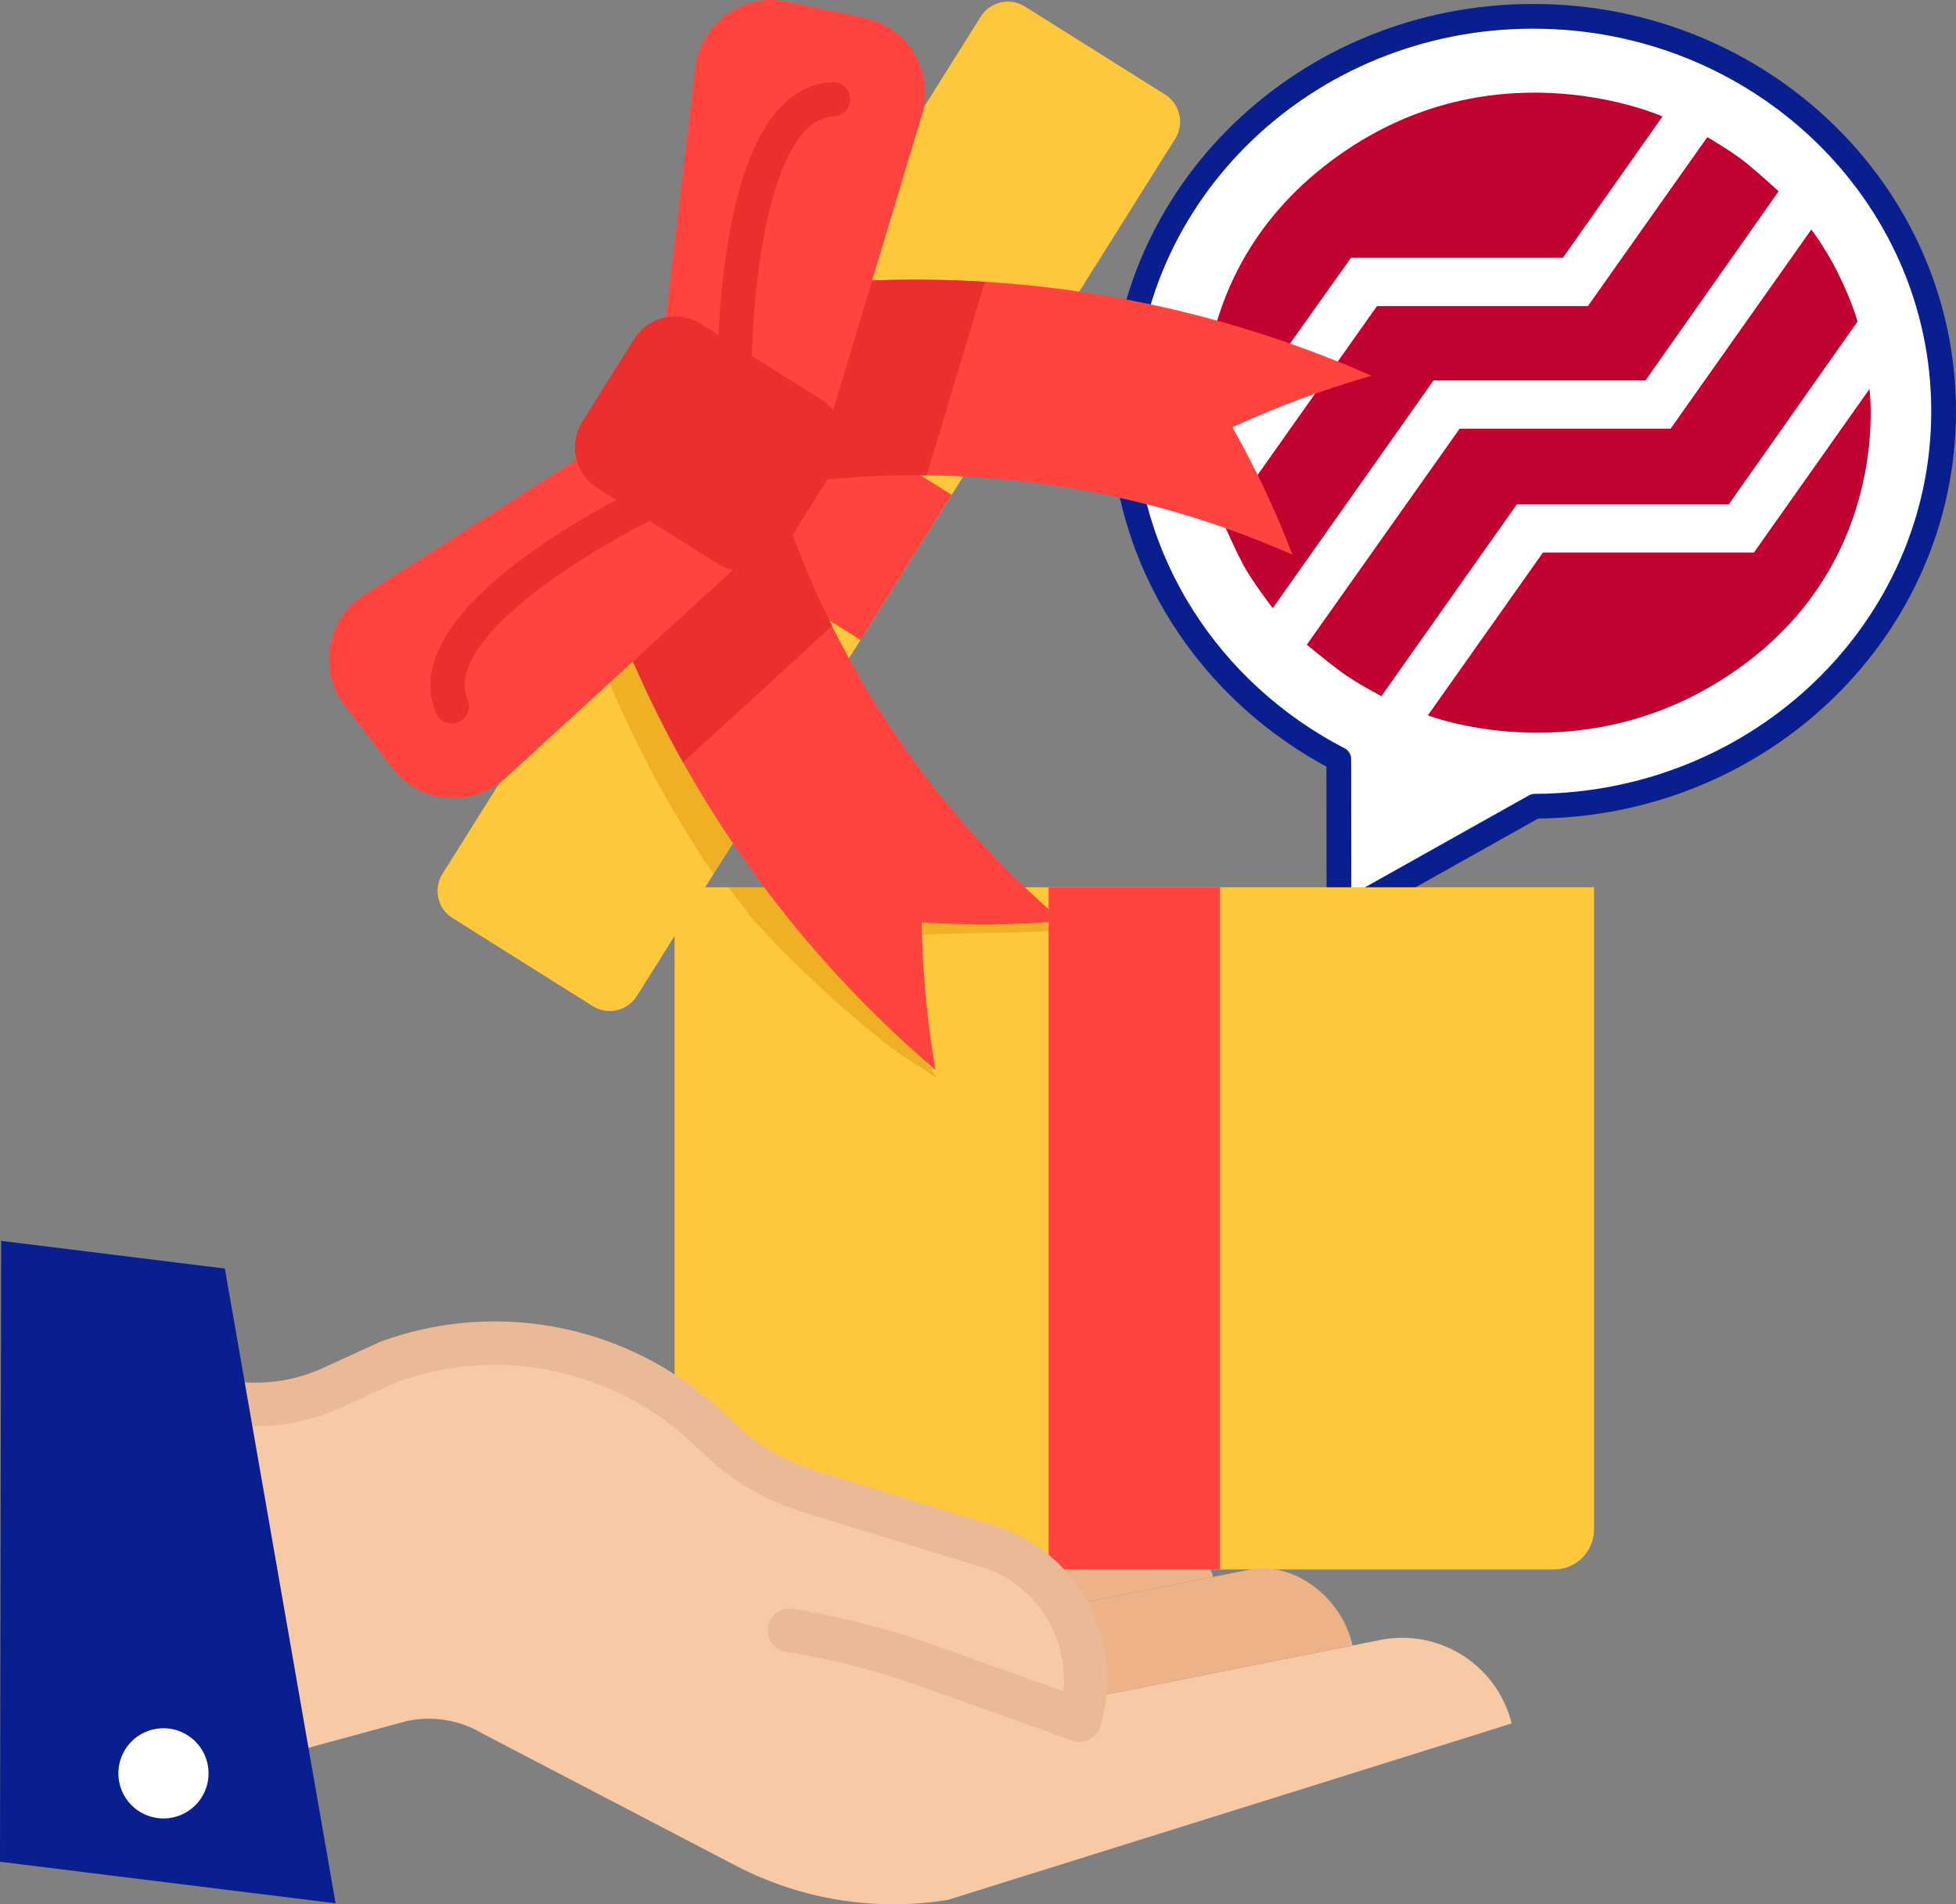
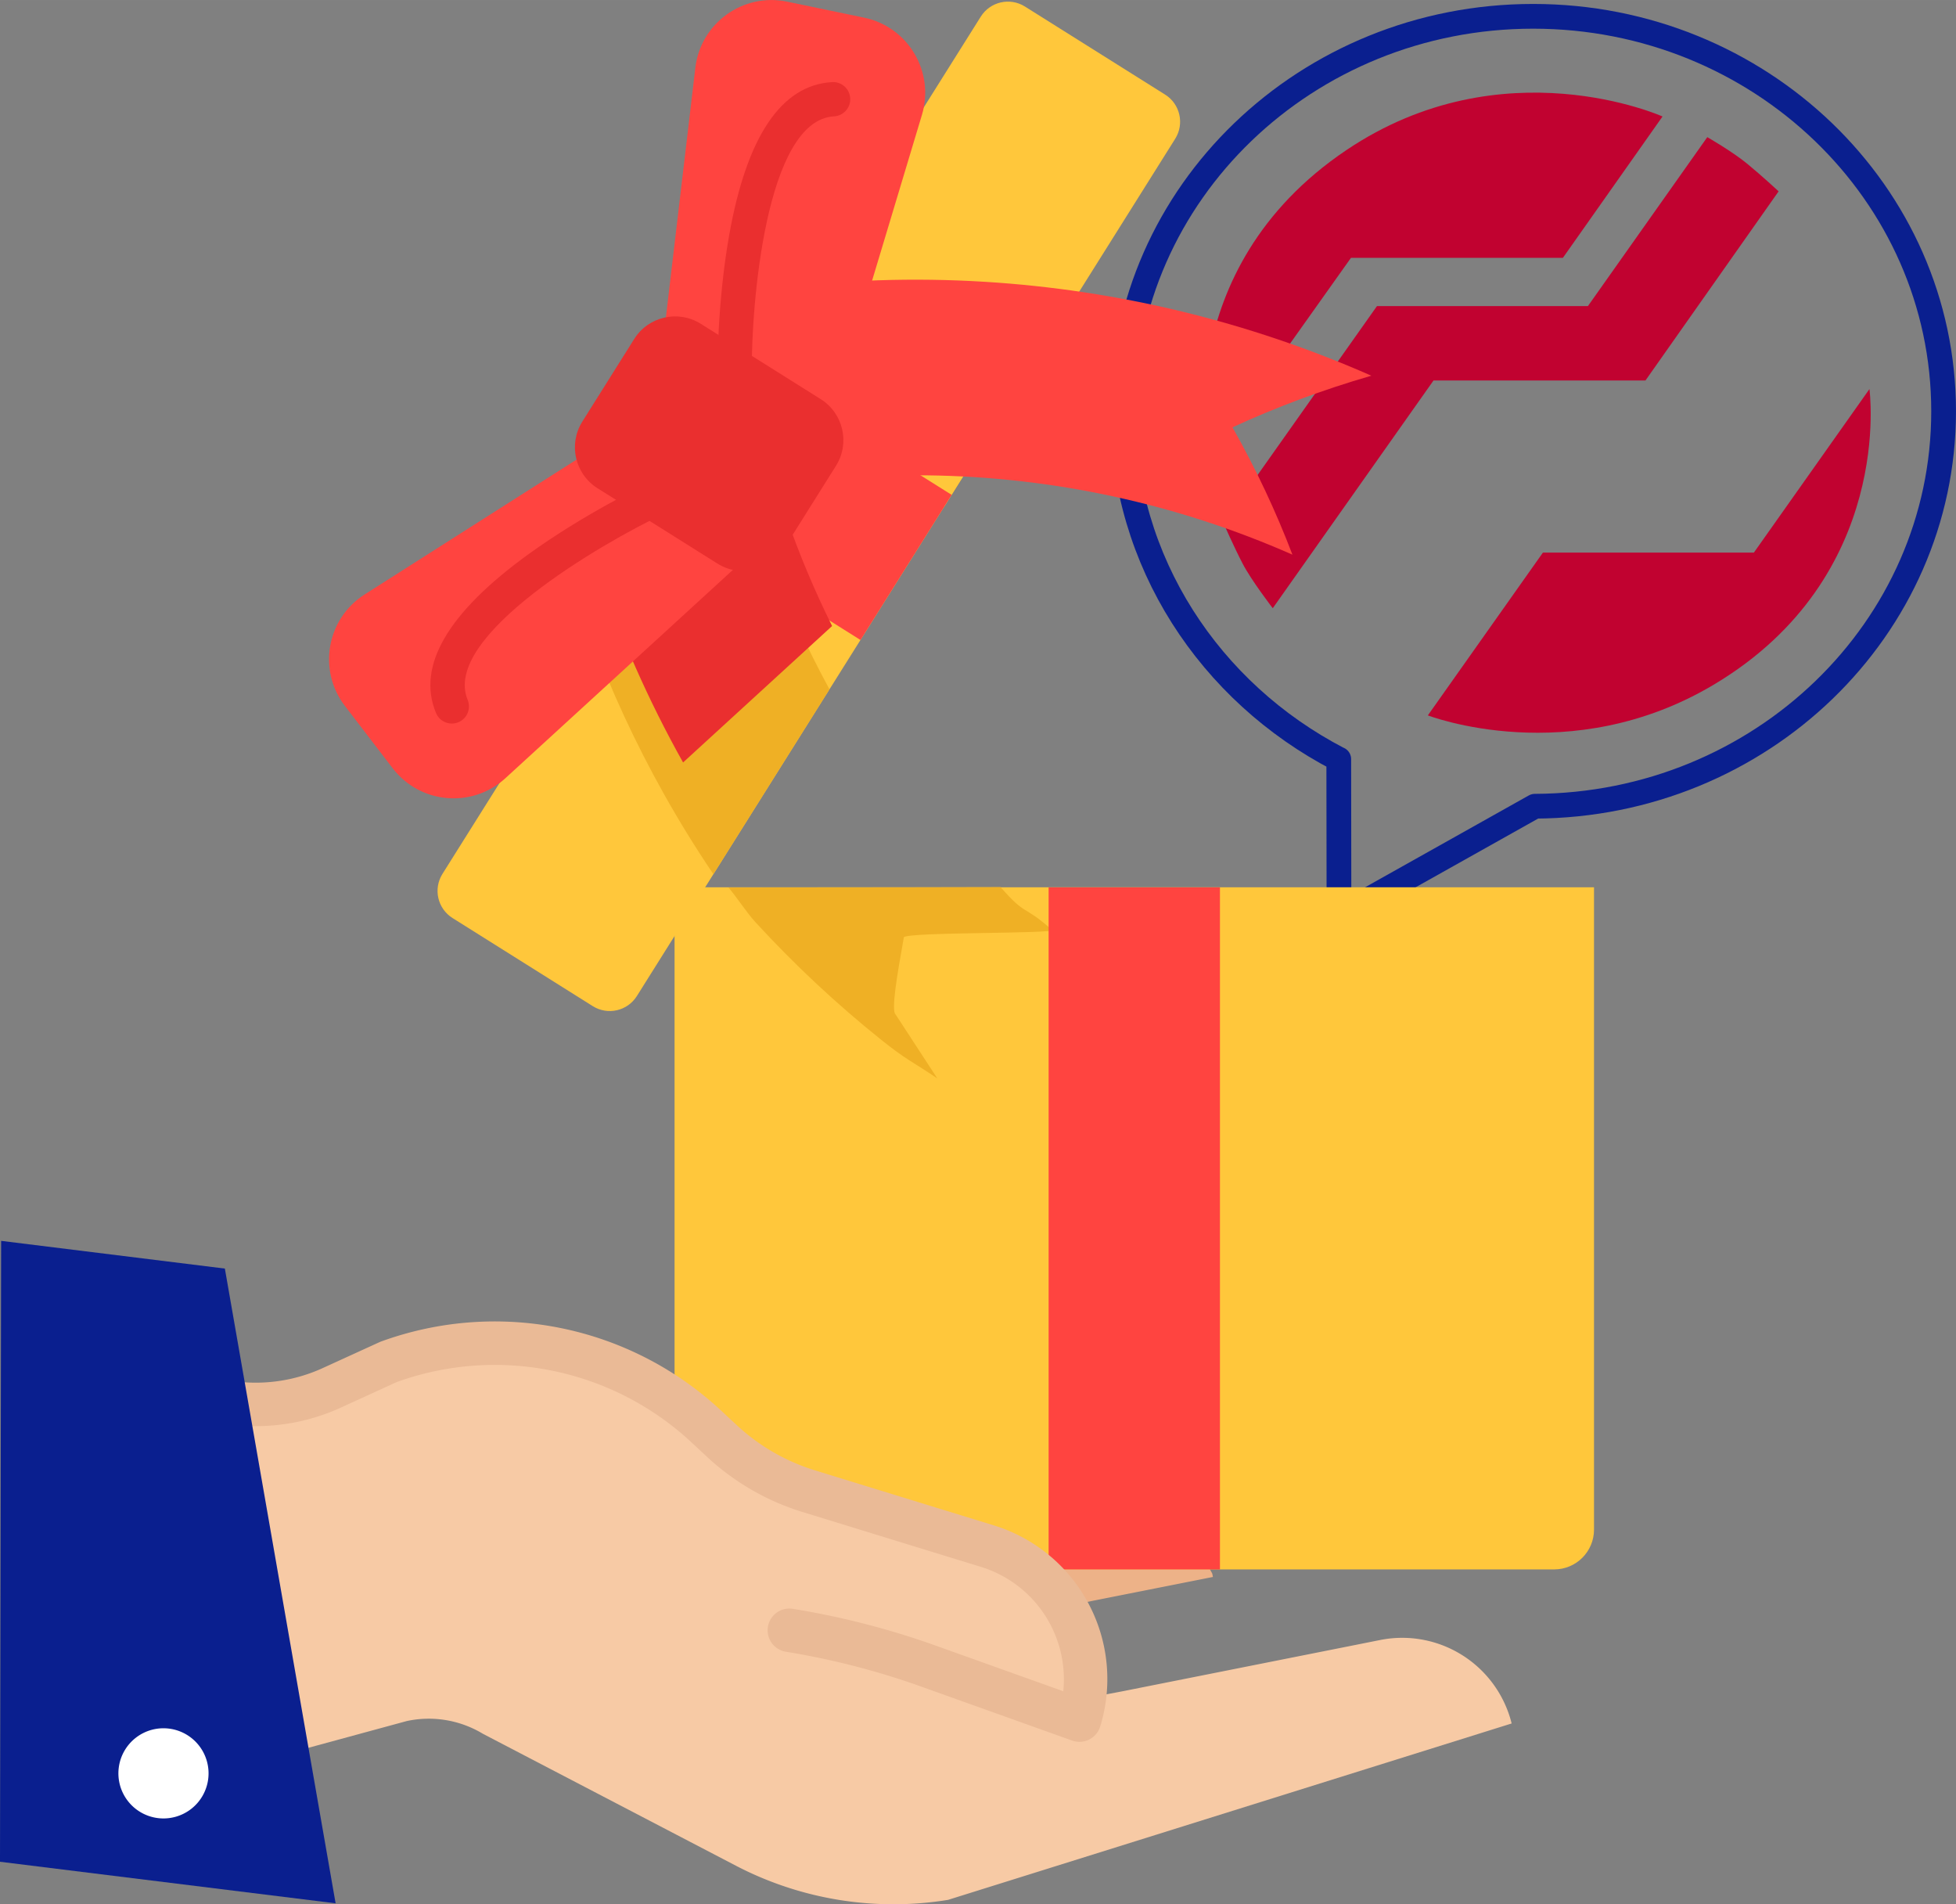
<svg xmlns="http://www.w3.org/2000/svg" height="1132.5" width="1163.5" viewBox="0 0 930.805 905.995">
  <rect x="0" y="0" width="930.805" height="905.995" fill="#808080" stroke="none" />
  <g transform="matrix(-1,0,0,1,709.455,-12.202)">
-     <path d="M71.42,371.57c60.36-31.32,101.37-92.7,101.37-163.29,0-102.4-86.288-185.41-192.74-185.41s-192.74,83.008-192.74,185.41c0,102.12,85.835,184.96,191.89,185.4h0.035l91.973,51.584,0.099-73.694" fill-rule="nonzero" fill="#FFF" />
    <path stroke-linejoin="round" d="M72.464,373.36c61.176-31.74,102.74-93.94,102.74-165.49,0-103.78-87.452-187.91-195.33-187.91s-195.33,84.127-195.33,187.91c0,103.49,86.993,187.45,194.48,187.9h0.035l93.213,52.279,0.1-74.688" stroke="#0a1f8f" stroke-linecap="round" stroke-miterlimit="10" stroke-dasharray="none" stroke-width="11.769" fill="none" />
    <g fill-rule="nonzero" fill="#c10230" transform="matrix(-1,0,0,1,-43.959,0)">
      <path d="m-179.04,231.19s-18.564-90.494,66.402-147.63c74.426-50.055,150.37-15.942,150.37-15.942l-47.401,67.242h-100.85l-68.438,96.326" />
      <path d="m-147.74,301.57s-10.163-13.169-14.359-21.256c-4.196-8.091-9.074-19.19-9.074-19.19l73.027-103.31h100.38l56.804-80.366s11.887,6.804,19.031,12.682c7.144,5.878,14.912,13.104,14.912,13.104l-63.36,89.98h-100.86l-76.507,108.36" />
-       <path d="m-96.013,343.39s-11.822-6.025-19.59-11.826c-7.762-5.802-15.936-12.641-15.936-12.641l72.722-102.76h100.39l66.97-94.76s6.926,8.958,12.976,21.279c6.479,13.202,9.039,22.481,9.039,22.481l-61.297,87.01h-100.86l-64.419,91.218" />
      <path d="m-73.945,352.56,54.762-77.454,100.39,0,54.998-77.807s12.264,89.082-73.935,140.55c-68.497,40.905-136.21,14.705-136.21,14.705" />
    </g>
  </g>
  <g transform="translate(-3.4880783e-6,155.01)">
    <path d="m576.88,593.64,0.316,1.612-70.4,13.962a65.898,65.898,0,0,0,-36.974,-28.646l-18.879-5.806,58.613-11.871a60.719,60.719,0,0,1,67.324,30.75z" fill="#edb288" />
    <path d="M739.59,591.66h-399.63c-10.469,0-18.953-8.484-18.953-18.953v-305.59h437.54v305.59c0,10.469-8.488,18.953-18.957,18.953z" fill="#ffc73b" />
    <g transform="matrix(0.532,-0.847,0.847,0.532,113.007,217.475)">
      <path fill="#efb025" d="M393.53,214.84h-103.85c-2.816-5.047-5.742-10.035-8.762-14.973-9.816-16.055-20.688-31.523-32.539-46.285-3.195-3.969-6.457-7.894-9.785-11.766,1.371-1.172,2.731-2.348,4.102-3.519,11.195-9.645,22.383-19.285,33.566-28.906,1.469-1.262,2.938-2.535,4.406-3.793,9.477-8.164,18.957-16.32,28.426-24.484,2.578,2.992,5.121,6.012,7.621,9.059,4.184,5.074,8.262,10.219,12.23,15.426,16.664,21.805,31.578,44.797,44.656,68.758,7.207,13.207,13.859,26.719,19.926,40.484z" />
      <path d="m151.14,333.83c-5.452,18.136-1.156,12.935-4.225,31.501-0.472,2.855-37.066-57.246-40.434-57.815-16.434,6.671-32.841,13.345-33.204,16.215l-15.188,32.951c0.453-15.036-0.387-17.319,1.333-32.266,3.116-27.116,8.304-54.026,15.56-80.492,1.734-6.321,5.179-13.383,7.147-19.647,28.122,44.809,69.012,109.55,69.012,109.55z" fill="#efb025" />
      <path d="m512,120.82v78.781c0,8.414-6.828,15.23-15.242,15.23h-481.53c-8.414,0.01-15.23-6.81-15.23-15.22v-78.781c0-8.414,6.816-15.23,15.23-15.23h481.53c8.414,0,15.242,6.816,15.242,15.23z" fill="#ffc73b" />
      <path d="m238.59,141.81c-3.324,3.871-6.586,7.797-9.77,11.766-11.863,14.762-22.723,30.23-32.539,46.285-3.019,4.938-5.934,9.926-8.762,14.973h-103.84c6.066-13.766,12.719-27.277,19.926-40.484,13.07-23.961,27.984-46.953,44.648-68.758,3.981-5.207,8.055-10.352,12.23-15.418,2.5-3.055,5.043-6.066,7.621-9.066,9.477,8.164,18.945,16.32,28.426,24.484,1.469,1.258,2.938,2.531,4.402,3.793,11.188,9.633,22.375,19.262,33.559,28.906,1.371,1.164,2.731,2.348,4.098,3.519z" fill="#efb025" />
      <g fill="#ff4440">
-         <path d="m255.99,141.82c-3.328,3.867-6.59,7.793-9.773,11.762-11.859,14.762-22.723,30.23-32.539,46.289-31.164,50.941-51.863,107.85-60.594,167.41-13.121-17.402-25.23-36.23-36.125-56.363-19.164,12.5-37.895,26.797-55.93,42.883,9.262-63.18,29.668-123.91,59.977-179.45,16.188-29.68,35.211-57.879,56.875-84.176,2.5-3.055,5.043-6.062,7.621-9.066,10.945,9.426,21.883,18.852,32.832,28.277,11.184,9.633,22.371,19.262,33.559,28.906,1.367,1.164,2.727,2.348,4.098,3.523z" />
+         <path d="m255.99,141.82z" />
        <path d="m450.96,353.8c-18.035-16.086-36.766-30.383-55.93-42.883-10.895,20.133-23.004,38.961-36.125,56.363-8.73-59.562-29.426-116.47-60.594-167.41-9.816-16.059-20.688-31.527-32.539-46.289-3.195-3.969-6.457-7.894-9.781-11.762,1.367-1.176,2.727-2.352,4.098-3.523,11.195-9.645,22.383-19.285,33.57-28.906,10.945-9.438,21.895-18.852,32.828-28.277,2.578,2.992,5.121,6.012,7.621,9.059,21.668,26.297,40.691,54.496,56.887,84.184,30.301,55.539,50.703,116.27,59.965,179.45z" />
        <path d="m215.23,141.82h81.527v73.016h-81.527z" />
      </g>
-       <path d="M391,174.36,298.31,199.87c-9.81-16.06-20.69-31.53-32.54-46.29l-5.684-15.285-4.098-11.023,37.668-17.883,40.449-19.219c21.668,26.297,40.691,54.496,56.887,84.184z" fill="#ea2f2f" />
      <path d="m255.99,127.27-4.098,11.023-5.676,15.285c-11.859,14.762-22.723,30.23-32.539,46.289l-92.672-25.516c16.188-29.68,35.211-57.879,56.875-84.176l40.453,19.211z" fill="#ea2f2f" />
      <path d="M403.91,3.543,256,73.789,284.41,150.21,442.29,106.75c20.648-5.684,31.992-27.844,24.527-47.918l-13.03-35.039c-7.461-20.074-30.527-29.438-49.875-20.25z" fill="#ff4440" />
      <path d="M108.08,3.543,256,73.789,227.58,150.21,69.703,106.75c-20.648-5.68-31.992-27.844-24.527-47.918l13.027-35.039c7.465-20.074,30.527-29.438,49.875-20.25z" fill="#ff4440" />
      <path d="m291.32,104.5c-2.688,0-5.324-1.328-6.875-3.762-2.426-3.793-1.32-8.832,2.473-11.258,1.121-0.715,27.762-17.668,58.348-30.039,44.094-17.836,73.539-16.879,87.508,2.844,2.606,3.676,1.734,8.766-1.941,11.367-3.676,2.602-8.762,1.734-11.363-1.941-18.938-26.734-97.676,14.836-123.77,31.508-1.359,0.867-2.879,1.281-4.383,1.281z" fill="#ea2f2f" />
      <path d="m219.87,104.5c-1.504,0-3.023-0.414-4.383-1.281-26.09-16.673-104.83-58.243-123.77-31.509-2.606,3.676-7.692,4.543-11.368,1.941-3.671-2.605-4.543-7.691-1.937-11.367,13.969-19.723,43.412-20.68,87.512-2.844,30.586,12.367,57.227,29.324,58.348,30.039,3.793,2.426,4.898,7.465,2.477,11.258-1.559,2.434-4.191,3.762-6.879,3.762z" fill="#ea2f2f" />
      <path d="m279.19,47.523h-46.391c-12.695,0-22.988,10.293-22.988,22.992v67.395c0,12.699,10.293,22.992,22.988,22.992h46.391c12.695,0,22.988-10.293,22.988-22.992v-67.394c0-12.699-10.293-22.992-22.988-22.992z" fill="#ea2f2f" />
    </g>
    <path d="m499.01,267.17h81.527v324.49h-81.527z" fill="#ff4440" />
    <path d="m506.8,609.21a66.112,66.112,0,0,1,9.176,43.864l18.129-3.422,109.52-21.784,13.159-2.625a53.665,53.665,0,0,1,62.567,39.709l-268.18,83.92a162.22,162.22,0,0,1,-100.6,-16.05l-120.74-62.94a49.83,49.83,0,0,0,-36.25,-6.082l-82.784,22.505,0.436-173.73,0.431,0.006a87.083,87.083,0,0,0,46.23,-7.312l27.003-12.342a148.26,148.26,0,0,1,151.33,30.836l7.473,6.951a105.96,105.96,0,0,0,40.962,23.652l85.154,26.19a65.898,65.898,0,0,1,36.974,28.646z" fill="#f7caa5" />
-     <path d="m643.6,627.72,0.025,0.152-109.52,21.784-18.129,3.422a66.112,66.112,0,0,0,-9.176,-43.864l70.4-13.962,17.897-3.548c21.953-3.779,43.665,14.277,48.502,36.015z" fill="#edb288" />
    <path d="m510.64,673.24c-0.148-0.046-0.297-0.091-0.443-0.147l-71.642-25.622a364.07,364.07,0,0,0,-64.518,-16.633,10.342,10.342,0,1,1,3.311,-20.417,385.28,385.28,0,0,1,68.182,17.578l60.45,21.621a55.947,55.947,0,0,0,-39.19,-59.17l-85.154-26.19a116.99,116.99,0,0,1,-44.961,-25.96l-7.478-6.954a137.39,137.39,0,0,0,-140.39,-28.83l-26.611,12.163a97.415,97.415,0,0,1,-51.721,8.177,10.342,10.342,0,1,1,2.377,-20.547,76.74,76.74,0,0,0,40.739,-6.444l27.01-12.334c0.256-0.118,0.518-0.223,0.784-0.32a157.99,157.99,0,0,1,161.88,32.987l7.477,6.952a96.174,96.174,0,0,0,36.959,21.341l85.154,26.19a76.512,76.512,0,0,1,50.699,95.71,10.341,10.341,0,0,1,-12.924,6.844z" fill="#eaba96" />
    <path d="m145.93,671.58,13.778,78.937l-159.71-19.77,0.549-295.4,106.46,13.18,9.066,51.904z" fill="#0a1f8f" />
    <path d="m80.42,667.4a21.45,21.45,0,1,1,-23.913,18.644,21.446,21.446,0,0,1,23.913,-18.644z" fill="#FFF" />
  </g>
</svg>